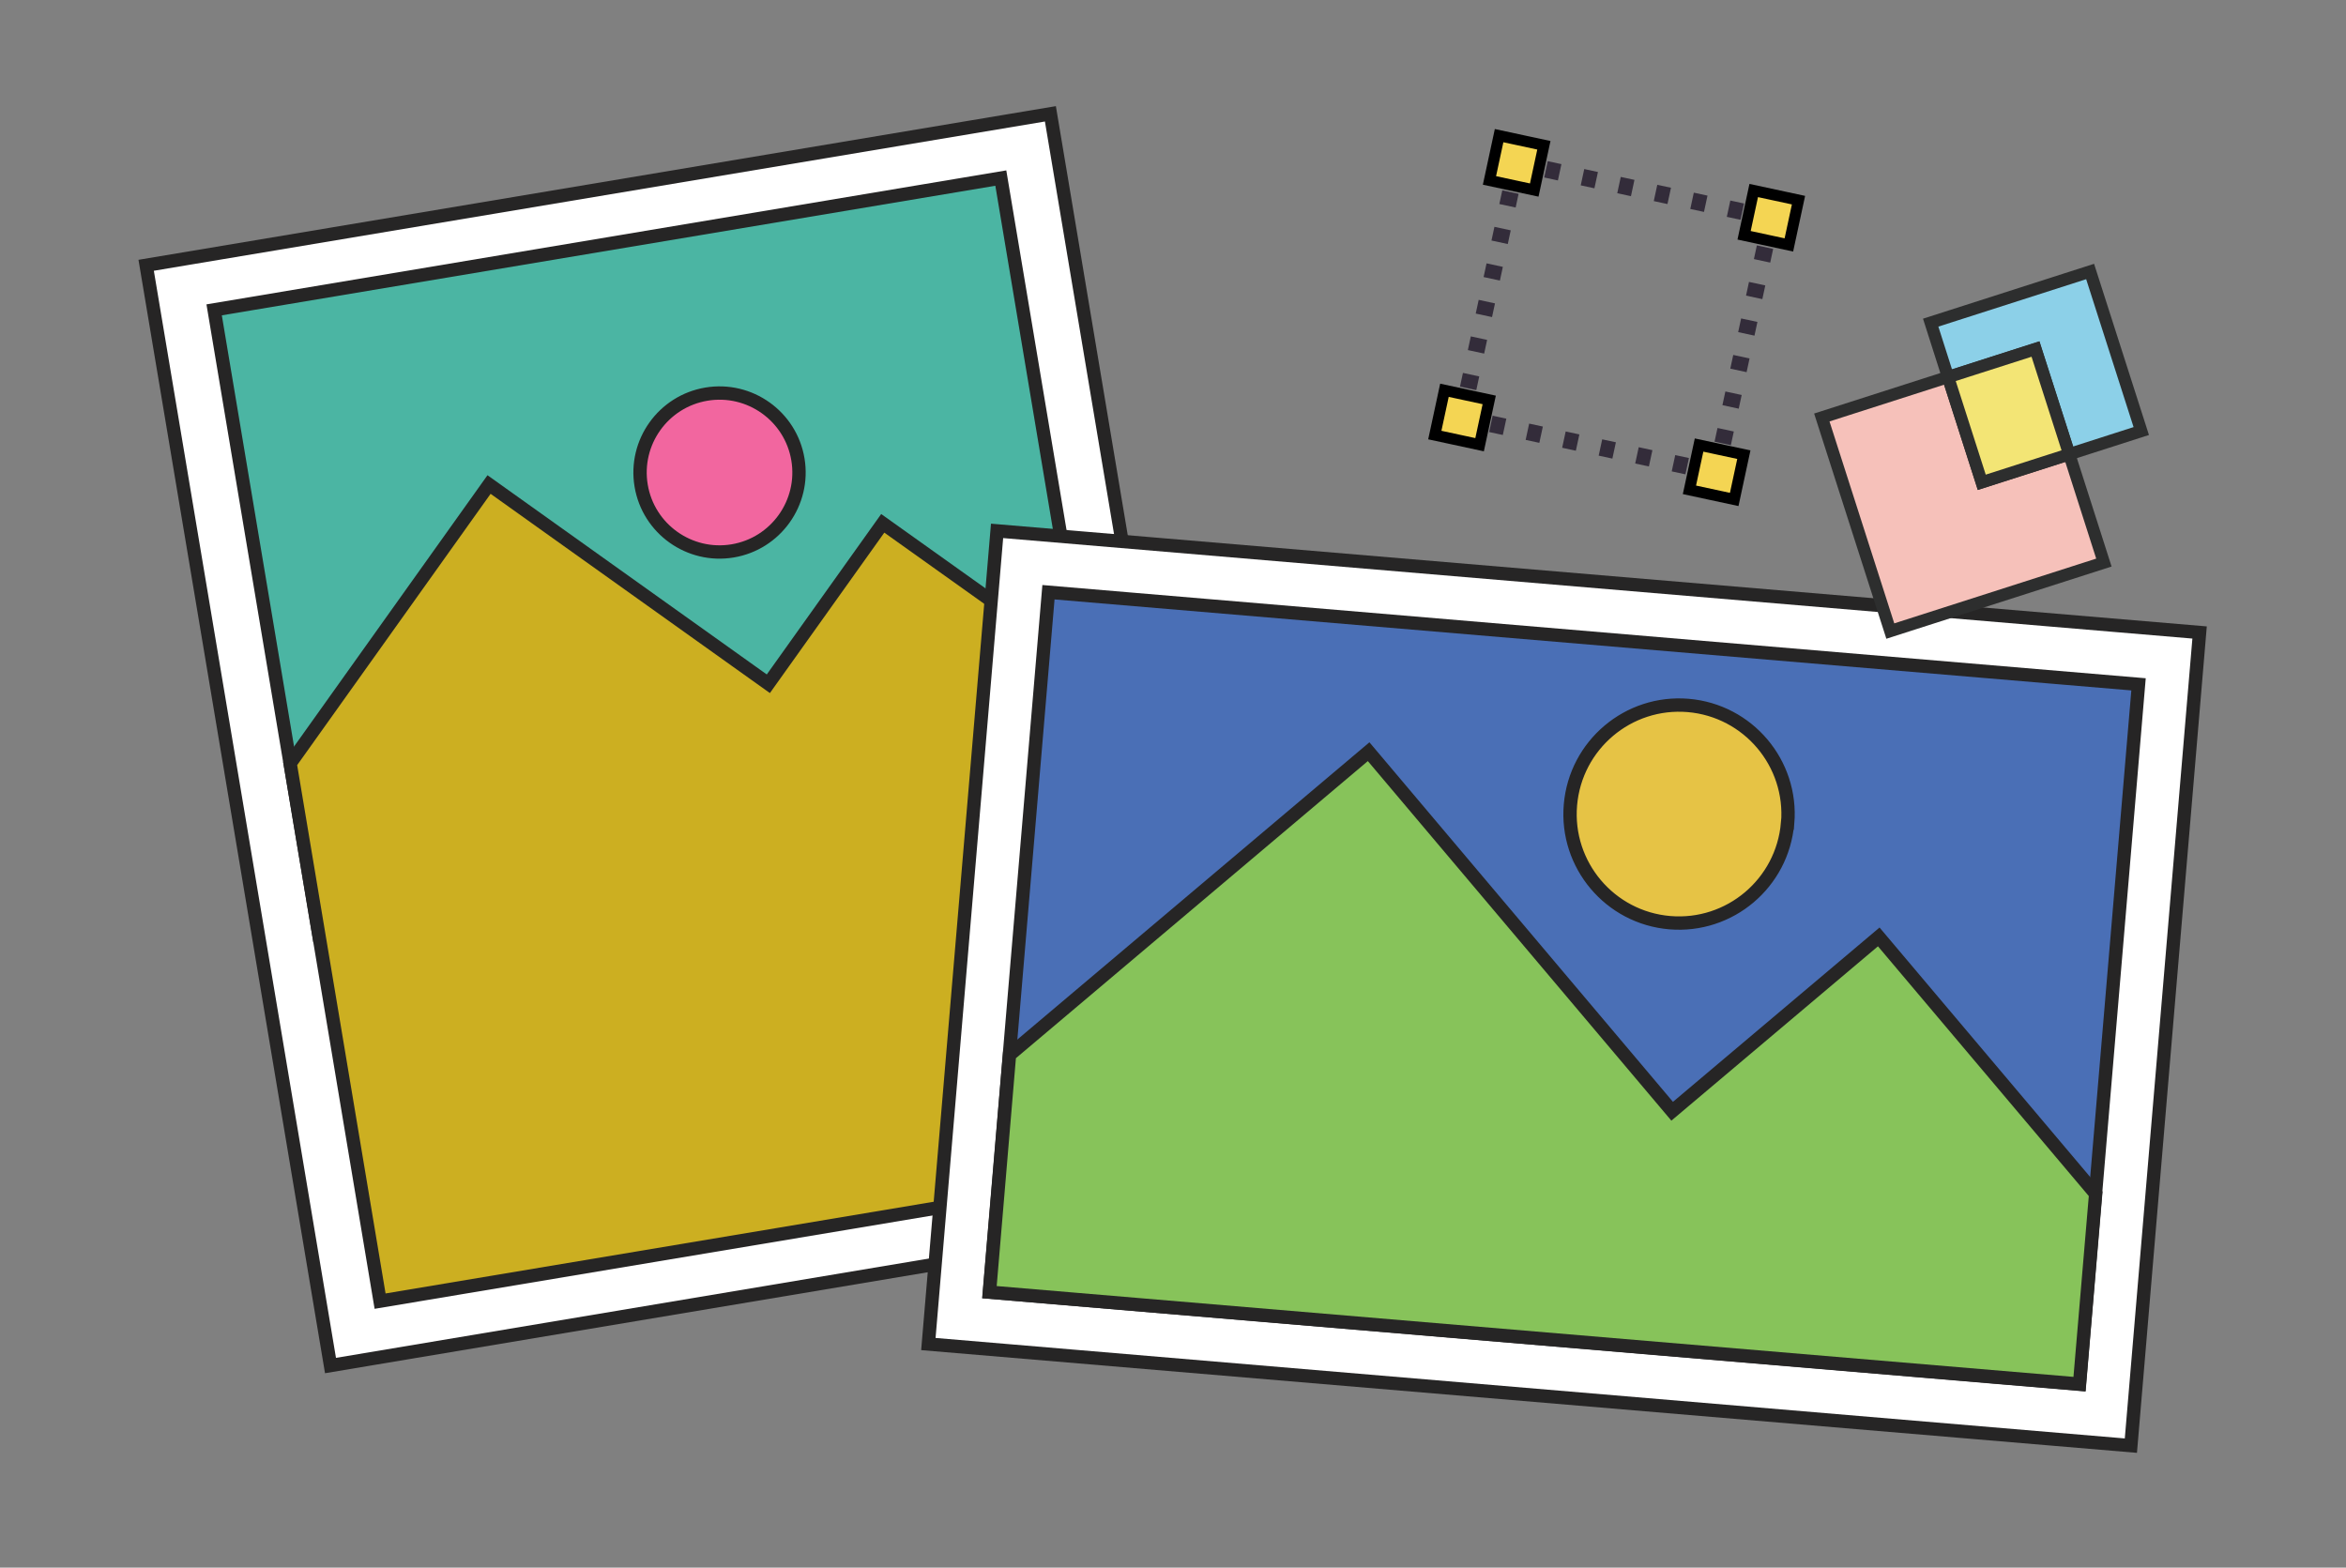
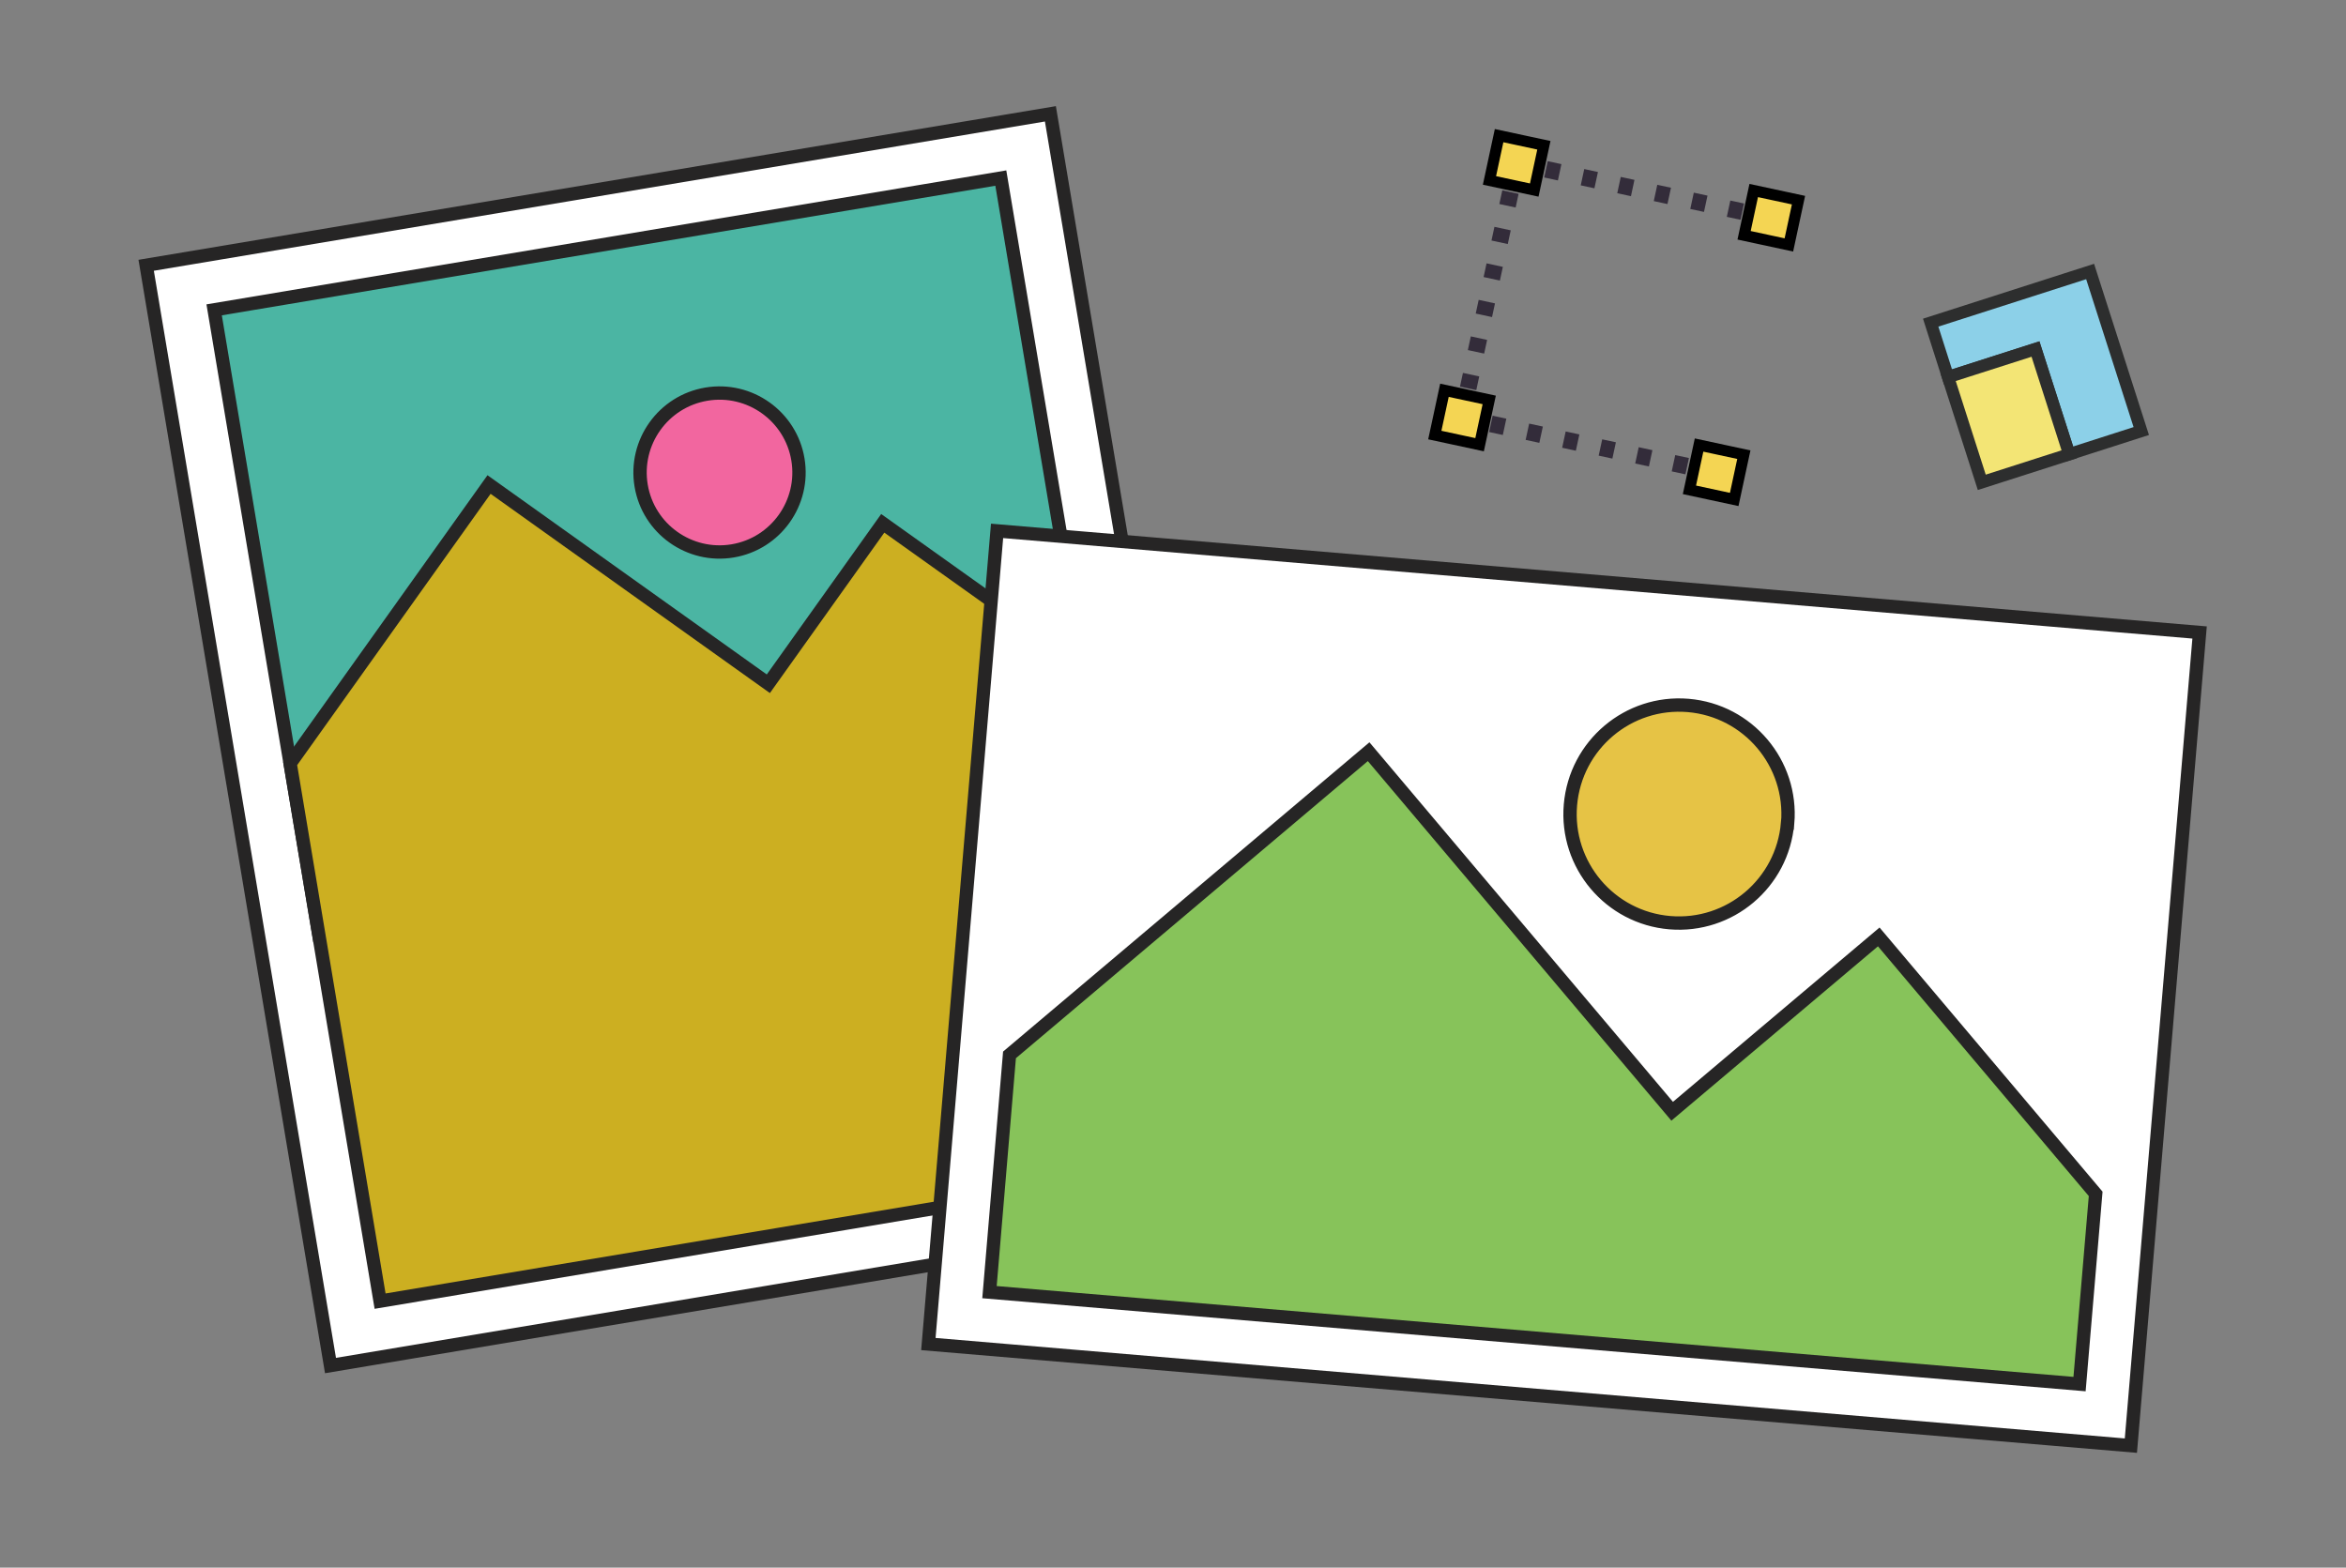
<svg xmlns="http://www.w3.org/2000/svg" width="211" height="141" viewBox="0 0 211 141" fill="none">
  <rect x="0" y="0" width="211" height="141" fill="#808080" stroke="none" />
  <g clip-path="url(#clip0_2005_5496)">
    <path d="M94.473 10.237L13.146 23.861L29.725 122.822L111.051 109.198L94.473 10.237Z" fill="white" stroke="#262525" stroke-width="1.2" stroke-miterlimit="10" />
    <path d="M90.014 16.016L19.26 27.869L28.672 84.056L99.426 72.203L90.014 16.016Z" fill="#4BB5A3" stroke="#262525" stroke-width="1.2" stroke-miterlimit="10" />
    <path d="M97.355 59.87L79.395 47.07L69.105 61.5L43.985 43.58L26.095 68.67L34.185 117.03L104.945 105.19L97.355 59.87Z" fill="#CCAF21" stroke="#262525" stroke-width="1.2" stroke-miterlimit="10" />
    <path d="M71.765 41.32C72.415 45.21 69.785 48.9 65.895 49.55C62.005 50.2 58.315 47.57 57.665 43.68C57.015 39.79 59.645 36.1 63.535 35.45C67.425 34.8 71.115 37.43 71.765 41.32Z" fill="#F2669F" stroke="#262525" stroke-width="1.2" stroke-miterlimit="10" />
    <path d="M197.832 56.888L89.677 47.749L83.497 120.888L191.652 130.027L197.832 56.888Z" fill="white" stroke="#262525" stroke-width="1.2" stroke-miterlimit="10" />
-     <path d="M192.34 61.552L94.299 53.267L88.98 116.223L187.02 124.508L192.34 61.552Z" fill="#4A6FB6" stroke="#262525" stroke-width="1.2" stroke-miterlimit="10" />
    <path d="M188.485 107.38L168.975 84.27L150.395 99.95L123.095 67.61L90.795 94.88L88.995 116.22L187.035 124.49L188.485 107.38Z" fill="#87C35A" stroke="#262525" stroke-width="1.2" stroke-miterlimit="10" />
    <path d="M160.775 74.04C160.315 79.44 155.575 83.44 150.185 82.99C144.795 82.54 140.785 77.79 141.245 72.4C141.705 67 146.445 63 151.835 63.45C157.235 63.91 161.235 68.65 160.785 74.04H160.775Z" fill="#E6C345" stroke="#262525" stroke-width="1.2" stroke-miterlimit="10" />
    <path d="M154.505 41.91L154.385 42.49L153.795 42.37" stroke="#332C3A" stroke-width="1.5" stroke-linejoin="round" />
    <path d="M151.745 41.93L133.095 37.91" stroke="#332C3A" stroke-width="1.5" stroke-linejoin="round" stroke-dasharray="1.26 2.1" />
    <path d="M132.065 37.69L131.485 37.56L131.605 36.98" stroke="#332C3A" stroke-width="1.5" stroke-linejoin="round" />
    <path d="M132.045 34.93L136.065 16.28" stroke="#332C3A" stroke-width="1.5" stroke-linejoin="round" stroke-dasharray="1.26 2.1" />
-     <path d="M136.285 15.25L136.415 14.66L136.995 14.79" stroke="#332C3A" stroke-width="1.5" stroke-linejoin="round" />
    <path d="M139.045 15.23L157.695 19.25" stroke="#332C3A" stroke-width="1.5" stroke-linejoin="round" stroke-dasharray="1.26 2.1" />
    <path d="M158.726 19.47L159.316 19.59L159.186 20.18" stroke="#332C3A" stroke-width="1.5" stroke-linejoin="round" />
-     <path d="M158.746 22.23L154.726 40.88" stroke="#332C3A" stroke-width="1.5" stroke-linejoin="round" stroke-dasharray="1.26 2.1" />
    <path d="M161.758 18.002L157.73 17.136L156.864 21.163L160.892 22.03L161.758 18.002Z" fill="#F4D553" stroke="black" stroke-miterlimit="10" />
    <path d="M138.857 13.066L134.829 12.2L133.963 16.228L137.991 17.094L138.857 13.066Z" fill="#F4D553" stroke="black" stroke-miterlimit="10" />
    <path d="M156.842 40.895L152.814 40.029L151.948 44.057L155.976 44.923L156.842 40.895Z" fill="#F4D553" stroke="black" stroke-miterlimit="10" />
    <path d="M133.941 35.97L129.914 35.103L129.047 39.131L133.075 39.998L133.941 35.97Z" fill="#F4D553" stroke="black" stroke-miterlimit="10" />
-     <path d="M186.105 40.85L189.225 50.6L170.015 56.76L163.855 37.55L175.205 33.91L178.235 43.37L186.105 40.85Z" fill="#F6C1BA" stroke="#2D2E2E" stroke-width="1.1" stroke-miterlimit="10" />
    <path d="M187.986 24.42L192.586 38.77L186.106 40.85L183.066 31.39L175.206 33.91L173.646 29.02L187.986 24.42Z" fill="#8CD0E8" stroke="#2D2E2E" stroke-width="1.1" stroke-miterlimit="10" />
    <path d="M183.074 31.395L175.208 33.916L178.242 43.382L186.108 40.861L183.074 31.395Z" fill="#F3E575" stroke="#2D2E2E" stroke-width="1.1" stroke-miterlimit="10" />
  </g>
  <defs>
    <clipPath id="clip0_2005_5496">
      <rect width="210" height="140" fill="white" transform="translate(0.495 0.13)" />
    </clipPath>
  </defs>
</svg>